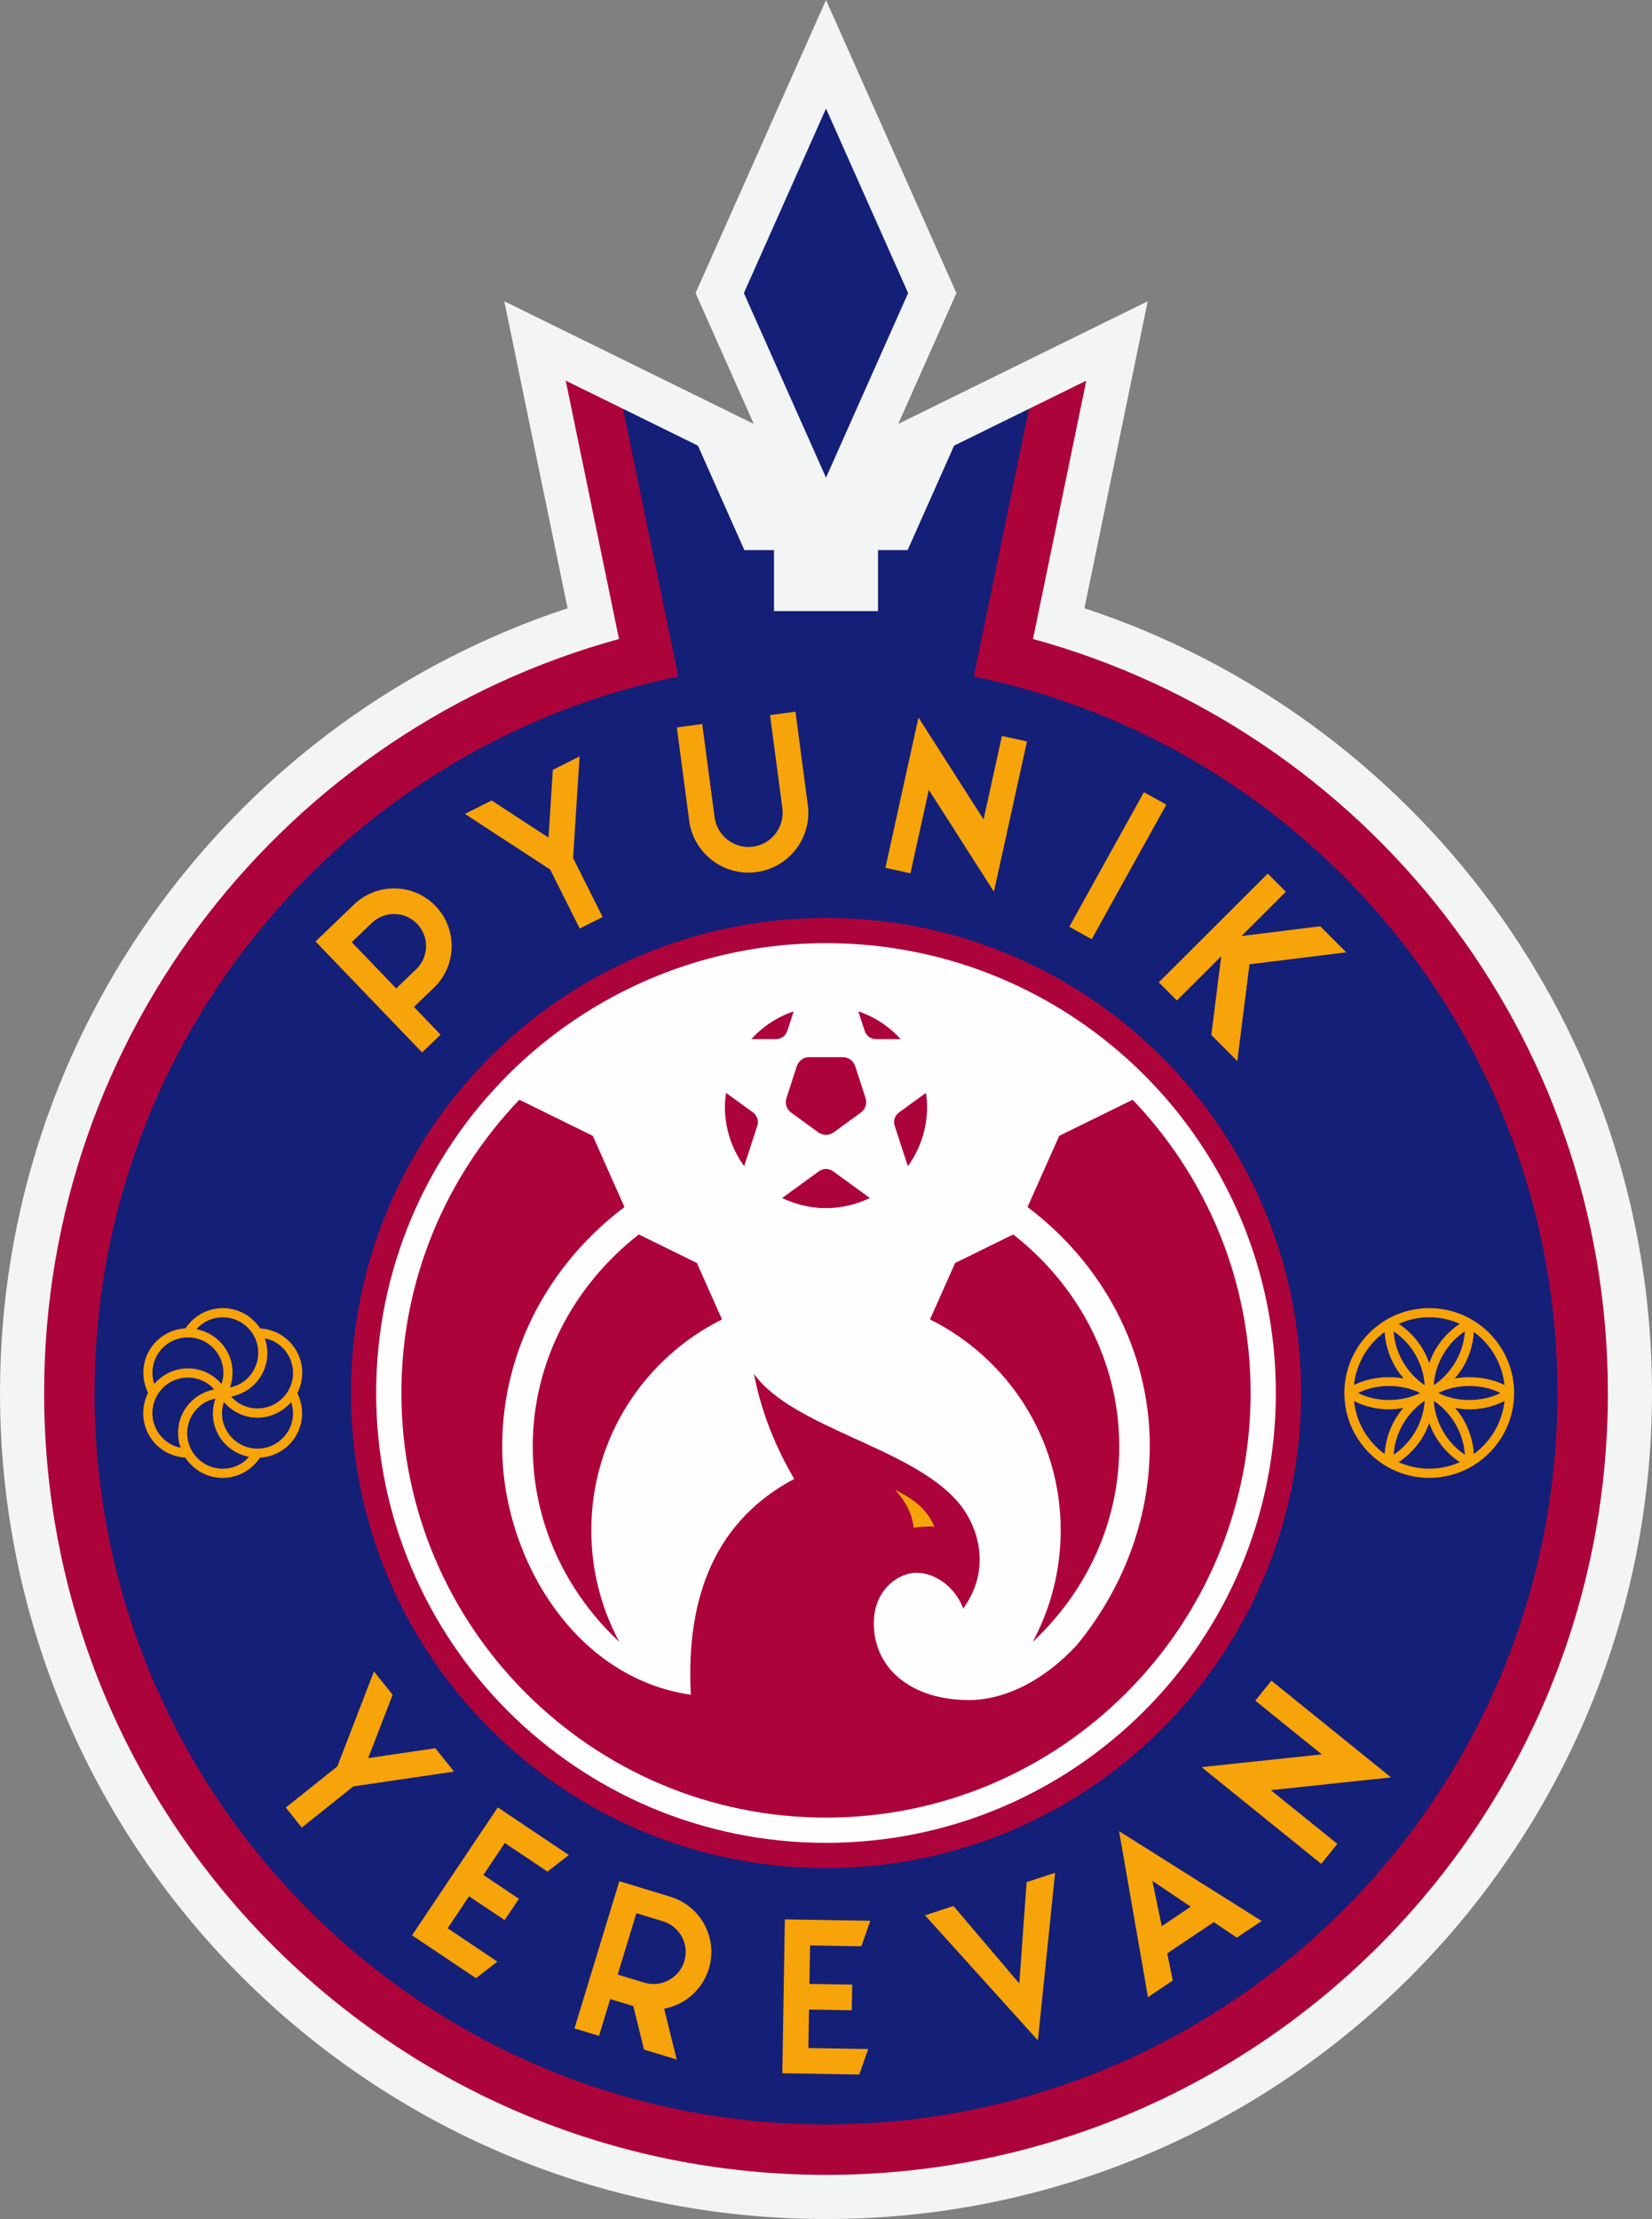
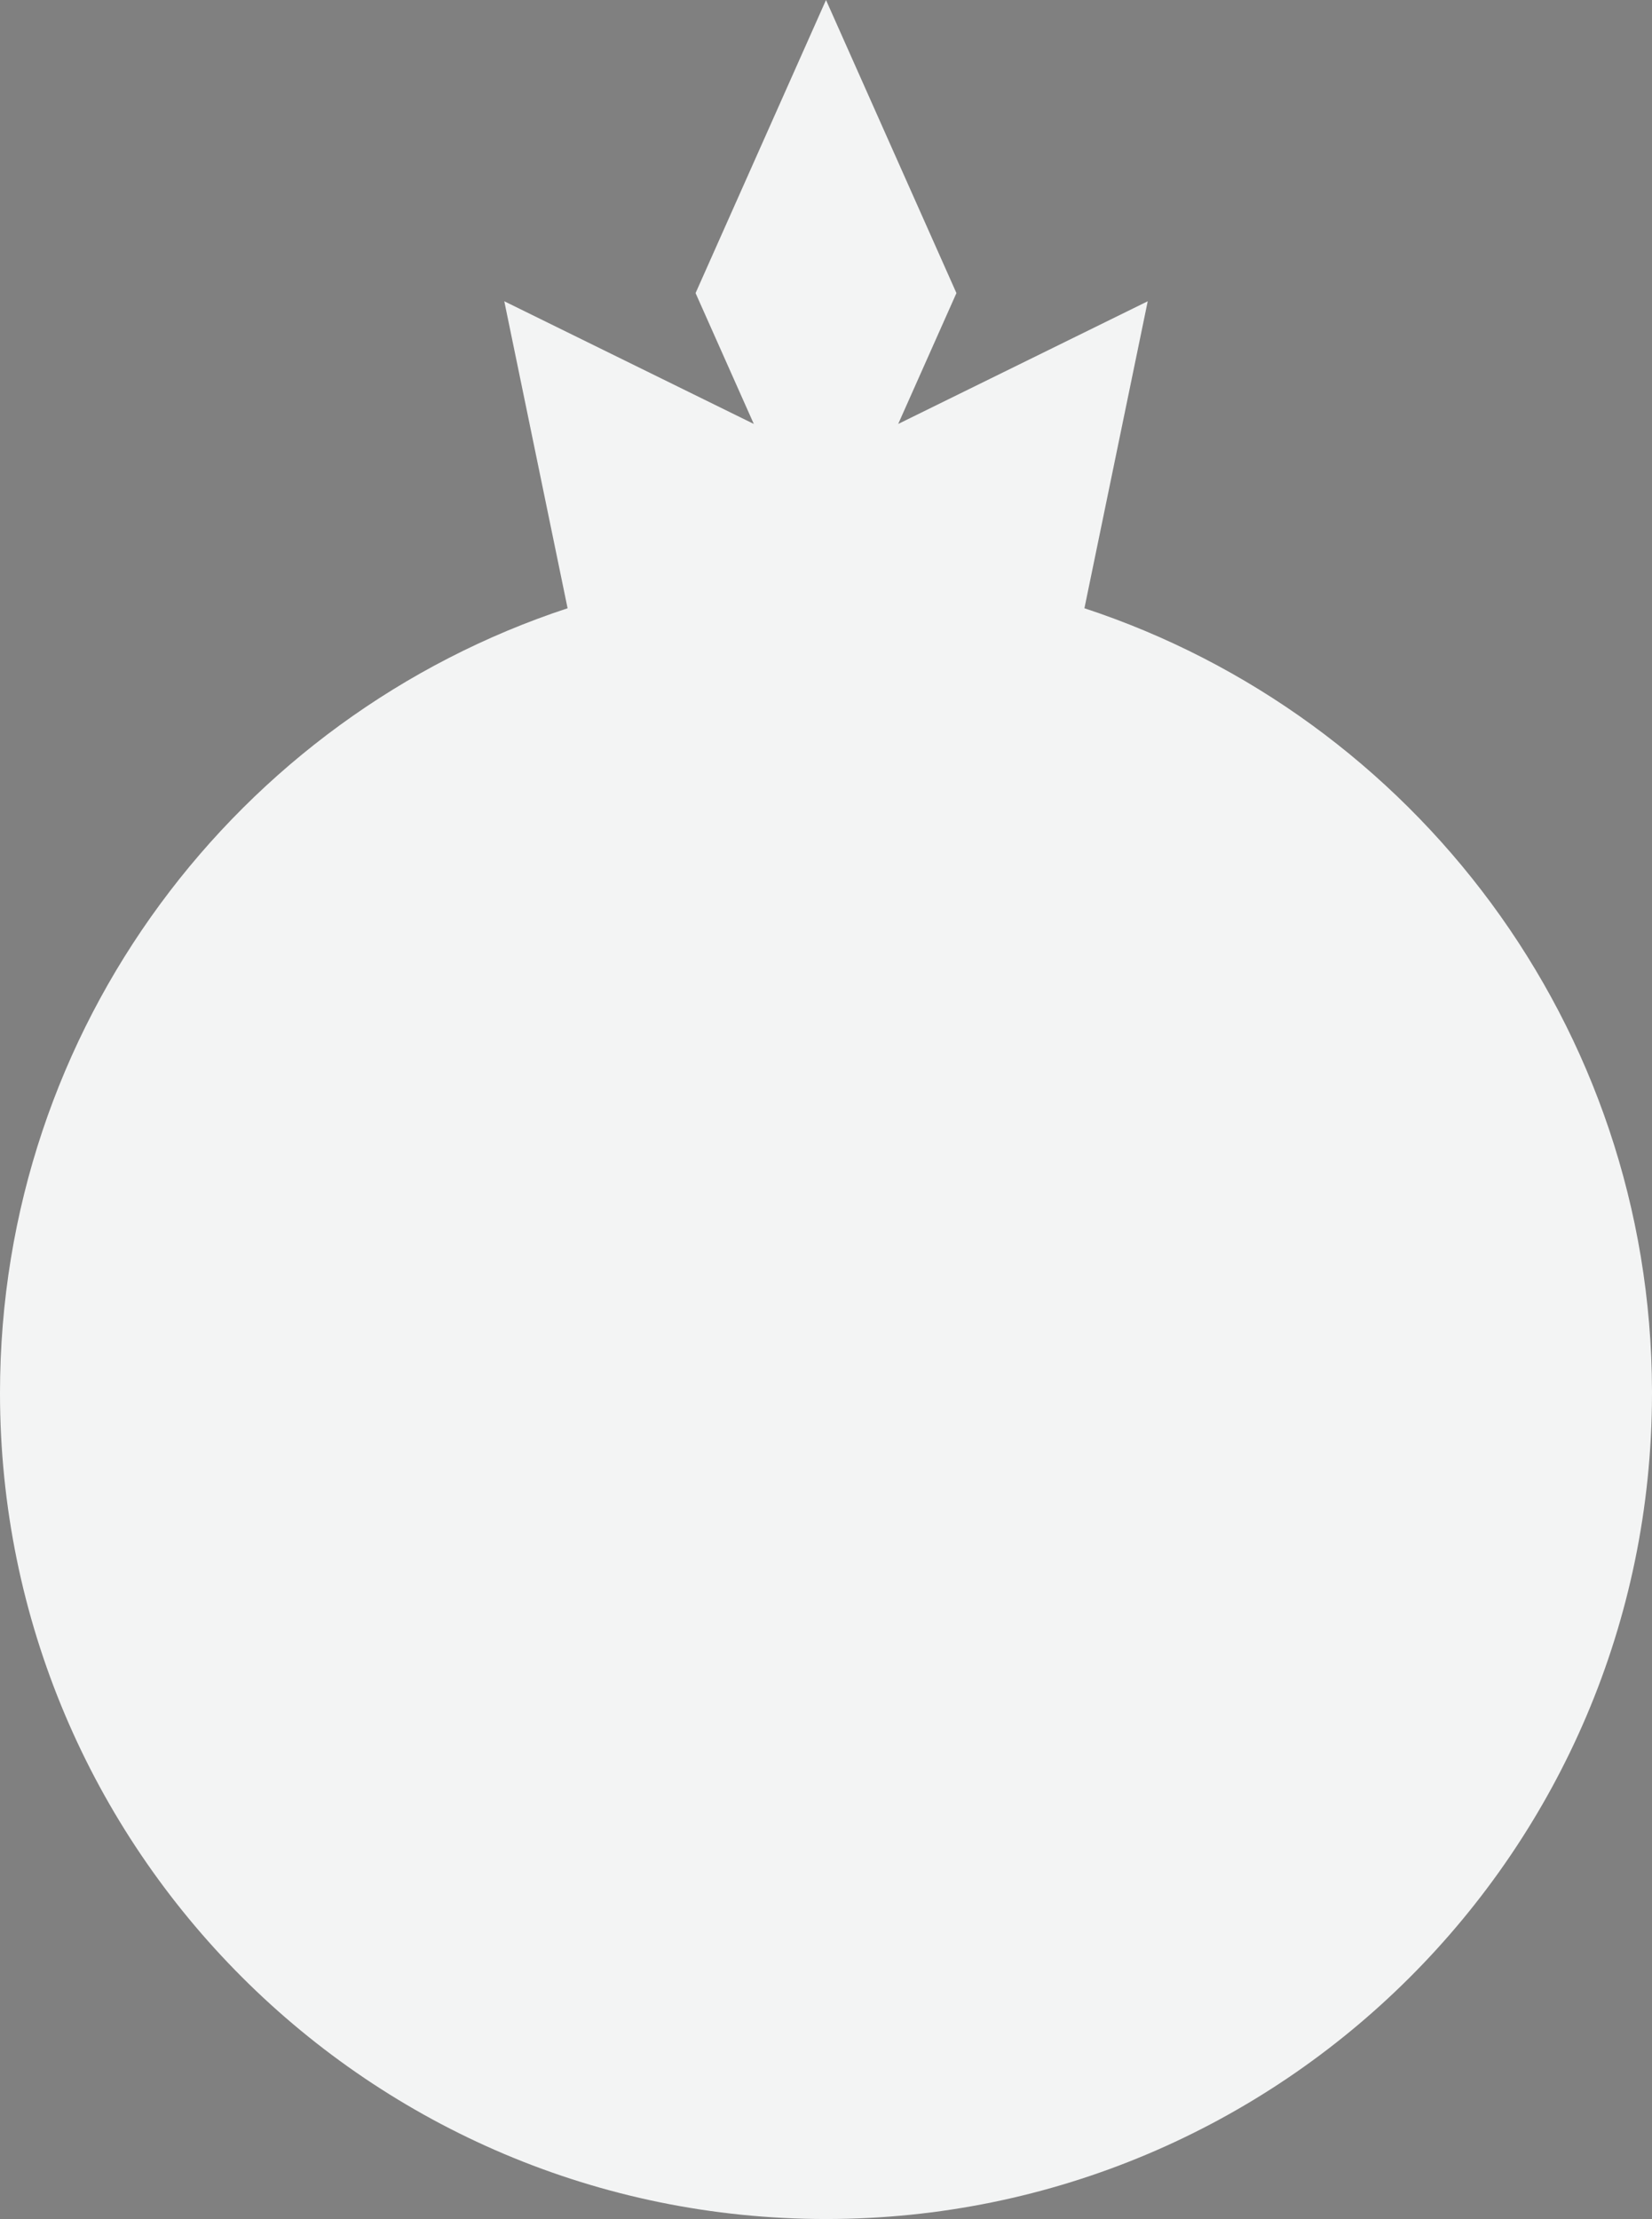
<svg xmlns="http://www.w3.org/2000/svg" fill-rule="evenodd" clip-rule="evenodd" image-rendering="optimizeQuality" shape-rendering="geometricPrecision" text-rendering="geometricPrecision" viewBox="1275.75 1588.78 18424.4 24747.88">
  <rect x="1275.75" y="1588.78" width="18424.4" height="24747.88" fill="#808080" stroke="none" />
  <path fill="#f3f4f4" fill-rule="nonzero" d="M14076.14 4948.63h.55zm5624.01 12194.9v-43.37c-10.46-4070.69-2661.1-7520.22-6330.04-8727.72l706.03-3423.81-2782.97 1368.36 649.52-1459.49-1454.66-3268.72L9033.3 4857.5l649.53 1459.4-2782.82-1368.27 706.05 3423.81c-3676.21 1209.9-6330.31 4670.66-6330.31 8751.85 0 5087.86 4124.51 9212.37 9212.37 9212.37 5081.34 0 9201.62-4114.14 9212.03-9193.13" />
-   <path fill="#ad033b" fill-rule="nonzero" d="m12796.84 8715.45 594.14-2881.47-639.32 314.32-1353.35 2601.07H9577.75L8224.51 6148.3l-639.39-314.32 594.19 2881.53c-3695.09 1012.3-6411.34 4392.4-6411.34 8408.78 0 4815.91 3904.15 8720.15 8720.15 8720.15 4815.97 0 8720.03-3904.24 8720.03-8720.15 0-4016.46-2716.27-7396.48-6411.31-8408.84" />
-   <path fill="#141f78" d="M15786.39 17124.29c0-2926.15-2372.1-5298.27-5298.27-5298.27-2926.22 0-5298.36 2372.12-5298.36 5298.27 0 2926.18 2372.14 5298.29 5298.36 5298.29 2926.17 0 5298.27-2372.11 5298.27-5298.29m2859.1 0c0 4505.26-3652.19 8157.49-8157.37 8157.49-4505.26 0-8157.49-3652.23-8157.49-8157.49 0-3940.64 2794.29-7228.57 6509.48-7990.81l-615.6-2985.18 834.7 410.39 518.54 1165.25 330.27-.07v680.3h1160.26v-680.3l330.03.07 518.56-1165.25 834.79-410.39-615.6 2985.18c3715.23 762.15 6509.43 4050.08 6509.43 7990.81M11403.93 4857.5l-915.9 2058.11-915.97-2058.11 915.97-2058.11z" />
  <g fill-rule="nonzero">
-     <path fill="#fefefe" d="M15505.07 17124.29c0 2770.79-2246.19 5017.06-5016.95 5017.06-2770.85 0-5017.02-2246.27-5017.02-5017.06 0-2770.76 2246.17-5017.04 5017.02-5017.04 2770.76 0 5016.95 2246.28 5016.95 5017.04" />
    <path fill="#af334a" d="M10035.74 16299.61v-1.17h-.07z" />
-     <path fill="#ad033b" d="m10409.94 14650.81-404.2 293.68c-2.29 1.64-3.68 4.05-5.79 5.85 147.82 71.22 312.9 112.25 488.08 112.25 175.09 0 340.19-41.03 488.1-112.25-2.2-1.8-3.61-4.14-5.87-5.85l-404.21-293.68c-46.6-33.77-109.53-33.77-156.11 0m-755.34-1472.7h275.86c57.44 0 108.42-37.07 126.15-91.71l70.99-218.48c-183.55 62-345.44 169.95-473 310.19m508.01 300.86-115.84 356.37c-19.39 59.87 1.89 125.31 52.76 162.29l303.15 220.21c50.87 36.96 119.74 36.96 170.55 0l303.23-220.21c50.88-36.98 72.15-102.42 52.67-162.29l-115.69-356.37c-19.45-59.71-75.18-100.28-138.04-100.28h-374.74c-62.93 0-118.66 40.57-138.05 100.28m-440.63 664.75c17.75-54.64-1.73-114.6-48.24-148.28l-300.64-218.48c-7.34 51.89-12.41 104.49-12.41 158.36 0 246.71 80.19 474.18 214.65 659.82zm1893.25-208.4c0-53.87-5-106.47-12.36-158.36l-300.55 218.48c-46.6 33.68-66.06 93.64-48.31 148.28l146.64 451.42c134.46-185.64 214.58-413.11 214.58-659.82m-293.83-757.21h-275.87c-57.46 0-108.33-37.07-126.17-91.71l-70.97-218.48c183.62 62 345.51 169.95 473.01 310.19m1254.37 2178.01-647.86 318.46-280.17 629.42c863.06 429.29 1457.78 1319.8 1457.78 2351.86 0 450.48-113.34 874.25-312.52 1244.84 596.12-557.34 965.76-1328.46 965.76-2179.42 0-950.14-460.71-1800.62-1182.99-2365.16m-2891.39 1555.01c437.75 608 1754.74 816.02 2277.61 1432.06 240.12 282.96 366.38 759.49 55.88 1185.37-80.28-225.55-299.47-399.47-523.49-399.47-184.4 0-473.01 176.98-473.01 561.87 0 517.17 430.87 857.76 1058.87 857.76 413.36 0 845.56-225.51 1203.74-611.12 459.72-558.76 752.91-1247.73 805.92-1978.3 5.07-78.48 9.7-157.35 9.7-238.02 0-1080.37-533.59-2044.44-1363.99-2670.81l353.4-793.95 819.06-402.81c814.06 850.87 1315.74 2002.85 1315.74 3270.52 0 2611.31-2124.47 4735.72-4735.69 4735.72-2611.25 0-4735.7-2124.41-4735.7-4735.72 0-1267.67 501.62-2419.65 1315.62-3270.52l819.11 402.81 353.38 793.95c-830.35 626.37-1363.92 1590.44-1363.92 2670.81v.62c.31 1218.34 791.13 2578.4 2104.02 2767.63-59.11-1123.88 295.79-1952.01 1153.13-2407.12-209.88-355.04-369.57-754.33-449.38-1171.28m-1813.73 1744.73c0 450.48 113.34 874.25 312.54 1244.84-596.15-557.34-965.81-1328.46-965.81-2179.42 0-950.14 460.78-1800.62 1183.04-2365.16l647.82 318.46 280.17 629.42c-863.08 429.29-1457.76 1319.8-1457.76 2351.86" />
-     <path fill="#f7a30a" d="M4147.82 17744.96c-218.83 0-396.19-177.44-396.19-396.23 0-43.07 8.58-83.64 21.27-122.49 91.41 105.21 224.6 173.21 374.92 173.21 150.3 0 283.45-68 374.87-173.21 12.67 38.85 21.32 79.42 21.32 122.49 0 218.79-177.42 396.23-396.19 396.23m-190.16 170.89c-189.48 109.35-431.8 44.47-541.21-144.94-109.38-189.56-44.45-431.88 145.04-541.23 37.25-21.58 76.76-34.48 116.73-42.83-45.44 131.7-37.69 281.07 37.47 411.23 75.18 130.22 200.58 211.61 337.4 238.11-27.23 30.33-58.16 58.14-95.43 79.66m-630.09-592.6c-75.16 130.14-82.92 279.44-37.47 411.23-39.95-8.44-79.48-21.34-116.77-42.83-189.45-109.44-254.38-351.69-144.94-541.17 109.37-189.56 351.65-254.44 541.12-145 37.3 21.49 68.23 49.26 95.46 79.66-136.83 26.5-262.2 107.95-337.4 238.11m43.98-819.14c218.79 0 396.17 177.44 396.17 396.23 0 43.08-8.58 83.65-21.25 122.49-91.43-105.21-224.57-173.21-374.92-173.21-150.32 0-283.51 68-374.89 173.21-12.67-38.84-21.29-79.41-21.29-122.49 0-218.79 177.37-396.23 396.18-396.23m190.16-170.88c189.5-109.35 431.78-44.47 541.19 144.93 109.38 189.57 44.5 431.89-145.02 541.24-37.29 21.58-76.78 34.47-116.73 42.83 45.45-131.71 37.65-281.1-37.51-411.32-75.16-130.16-200.53-211.52-337.36-238.03 27.21-30.4 58.16-58.16 95.43-79.65m630.07 592.59c75.16-130.13 82.94-279.46 37.47-411.23 39.97 8.44 79.48 21.34 116.77 42.83 189.48 109.44 254.38 351.67 145.01 541.17-109.42 189.56-351.74 254.44-541.19 145-37.3-21.49-68.23-49.26-95.46-79.66 136.83-26.59 262.24-107.95 337.4-238.11m388.17-274.82c-83.7-145.1-236.25-237.25-402.9-247.18-89.24-135.94-242.53-226.14-416.98-226.14-167.47 0-323.62 86.06-415.53 225.43-162.33 9.38-317.04 97.01-404.27 247.89-83.72 145-87.22 322.91-12.9 471.96-73.58 145.56-75.38 323.78 12.03 475.12 83.7 145.09 236.25 237.24 402.95 247.17 89.21 135.94 242.48 226.15 416.9 226.15 167.5 0 323.62-86.06 415.53-225.44 162.36-9.39 317.11-97.01 404.28-247.88 83.74-145 87.26-322.91 12.92-472.06 73.58-145.47 75.38-323.71-12.03-475.02M17713.57 17804.52c-7.8-131.02-46.74-264.12-115.76-383.73-26.9-46.58-58.87-89.19-93.02-129.51 52.14 9.28 104.97 15.71 158.77 15.71 138.66 0 273.89-33.24 391.46-92.4-25.88 241.92-154.77 452.98-341.45 589.93m-838.6 91.38c109.68-72.23 205.74-172.58 275.09-292.5 26.88-46.67 47.75-95.68 65.81-145.47 17.91 49.79 38.85 98.8 65.81 145.47 69.18 119.92 165.35 220.27 275.1 292.5-104.46 46.36-219.59 72.55-340.91 72.55-121.4 0-236.54-26.19-340.9-72.55m-498.25-681.31c117.49 59.16 252.74 92.4 391.4 92.4 53.78 0 106.7-6.43 158.77-15.71-34.17 40.32-66.15 82.93-92.96 129.51-69.09 119.61-108.02 252.71-115.84 383.73-186.66-136.95-315.49-348.01-341.37-589.93m341.37-770.51c7.82 131 46.75 264.19 115.84 383.8 27.99 48.4 61.38 92.47 97.01 134.15-187.77-32.44-389.05-8.44-554.37 72.77 25.63-242.26 154.71-453.62 341.52-590.72m838.69-91.31c-109.75 72.24-205.99 172.59-275.1 292.51-26.96 46.6-47.9 95.68-65.81 145.4-18.06-49.72-38.93-98.8-65.81-145.4-69.35-119.92-165.41-220.27-275.09-292.51 104.36-46.35 219.5-72.61 340.9-72.61 121.41 0 236.45 26.26 340.91 72.61m-239.45 771.52c206.61-103.96 485.82-103.96 692.51 0-206.45 104.12-486.06 104.12-692.51 0m-202.92 0c-206.54 104.12-486.13 104.12-692.57 0 206.67-103.96 485.88-103.96 692.57 0m152.18-87.77c6.58-115.53 42.46-233.65 103.75-339.97 61.44-106.29 145.86-196.27 242.47-259.82-6.64 115.53-42.36 233.65-103.72 339.88-61.53 106.47-145.95 196.43-242.5 259.91m-343.94-259.91c-61.35-106.31-97.16-224.35-103.72-339.88 96.61 63.48 180.88 153.44 242.41 259.82 61.27 106.32 97.17 224.44 103.72 339.97-96.61-63.48-180.96-153.53-242.41-259.91m0 695.45c61.38-106.22 145.8-196.34 242.41-259.82-6.55 115.62-42.36 233.57-103.72 339.88-61.53 106.38-145.95 196.28-242.41 259.83 6.56-115.6 42.37-233.57 103.72-339.89m586.44 0c61.27 106.32 97.08 224.29 103.72 339.89-96.61-63.55-180.96-153.51-242.47-259.83-61.36-106.31-97.17-224.26-103.75-339.88 96.7 63.48 181.12 153.53 242.5 259.82m546-437.26c-165.32-81.21-366.61-105.21-554.44-72.77 35.72-41.68 69.18-85.75 97.16-134.15 69.02-119.61 107.96-252.8 115.76-383.8 186.9 137.1 315.88 348.46 341.52 590.72m-839.22-857.12c-522.09 0-946.7 424.61-946.7 946.61 0 522.03 424.61 946.71 946.7 946.71 522 0 946.71-424.68 946.71-946.71 0-522-424.71-946.61-946.71-946.61M5422.04 11882.84l-222.84 213.96 495.21 515.75 222.8-213.94c142.99-137.36 147.6-363.81 10.33-506.87-136.12-141.63-362.56-146.17-505.5-8.9m767.54 1245.46-206.29 198.09-1188.52-1237.81 429.09-412.03c255.82-245.61 664.32-238.65 909.92 17.12 246.96 257.17 237.34 665.61-18.52 911.21l-222.82 213.96zM7411.57 11286.19l-950.84-620.36 298.51-149.53 634.1 414.14 48.04-755.9 298.45-149.46-72.53 1132.9 329.78 658.34-255.75 128.12zM8824.24 9701.46l283.49-37.6 137.8 1039.57c27.53 207.93 220.12 355.44 428.06 327.92 207.93-27.53 355.52-220.21 327.91-428.06l-137.73-1039.63 283.53-37.54 141.24 1066.07c31.75 355.35-220.19 675.32-577.35 722.67-355.44 47.06-683.78-195.97-745.67-547.42zM11634.62 10397.62l-204.89 931-279.28-61.51 368.79-1675.71 726.1 1135.96 204.88-931 279.3 61.51-368.87 1675.8zM14283.6 10562.5l-832.26 1501.06-250.14-138.67 832.26-1501.14zM15122.6 12027.68l878.06-108.26 289.62 290.4-1079.12 133.6-136.09 1078.81-289.7-290.32 110.22-877.92-494.11 493.08-202.15-202.53 1215.29-1212.46 202.15 202.52zM5038.09 21288.44l408.37-1058.89 208.4 260.63-272.79 706.42 749.03-110.64 208.38 260.72-1122.87 165.16-574.87 459.54-178.66-223.4zM7381.33 22461.89l-475.56-318.74-239.06 356.57 396.3 265.72-159.34 237.71-396.26-265.57-239.06 356.57 554.79 371.86-238.62 184.6-713.29-478.08 956.21-1426.59 792.51 531.33zM8668.83 23016.05l-295.62-89.97-208.3 684.13 295.63 89.97c189.65 57.7 389.63-48.86 447.39-238.65 57.19-187.83-49.34-387.81-239.1-445.48m-712.21 1278.3-273.72-83.34 500.02-1642 569.22 173.38c341.12 103.79 532.73 463.22 429.38 802.55-72.7 238.95-270.51 404.05-498.6 446.19l140.28 567.1-364.88-111.15-119.47-484.88-257.24-78.33zM10882.55 23294.95l-572.12-9.44-7.02 429.2 476.73 7.85-4.77 286.08-476.66-7.82-7.2 429.07 667.64 11.08-99.97 284.4-858.3-14.01 28.08-1716.59 953.64 15.56zM12851.39 24344.6l-1259.07-1394.92 317.37-103.81 734.17 864.08 81.83-1130.95 317.37-103.72zM14232.33 23070.55l323.37-216.7-427.34-287.9zm1114.44-57.78-277.42 185.81-255.99-172.92-519.99 348.48 62.69 302.57-277.33 185.91-322.14-1851.44zM15449.41 21553.88l741.67 599.26-179.79 222.56-1335.05-1078.75 1340.99-142.34-741.68-599.24 179.73-222.54 1335.05 1078.72zM11696.44 18614.18c-96.69-229.49-279.77-326.1-436.73-410.61 139.46 157.68 192.68 295.26 205.36 422.67 59.16-7.91 153.66-16.58 231.37-12.06" />
  </g>
</svg>